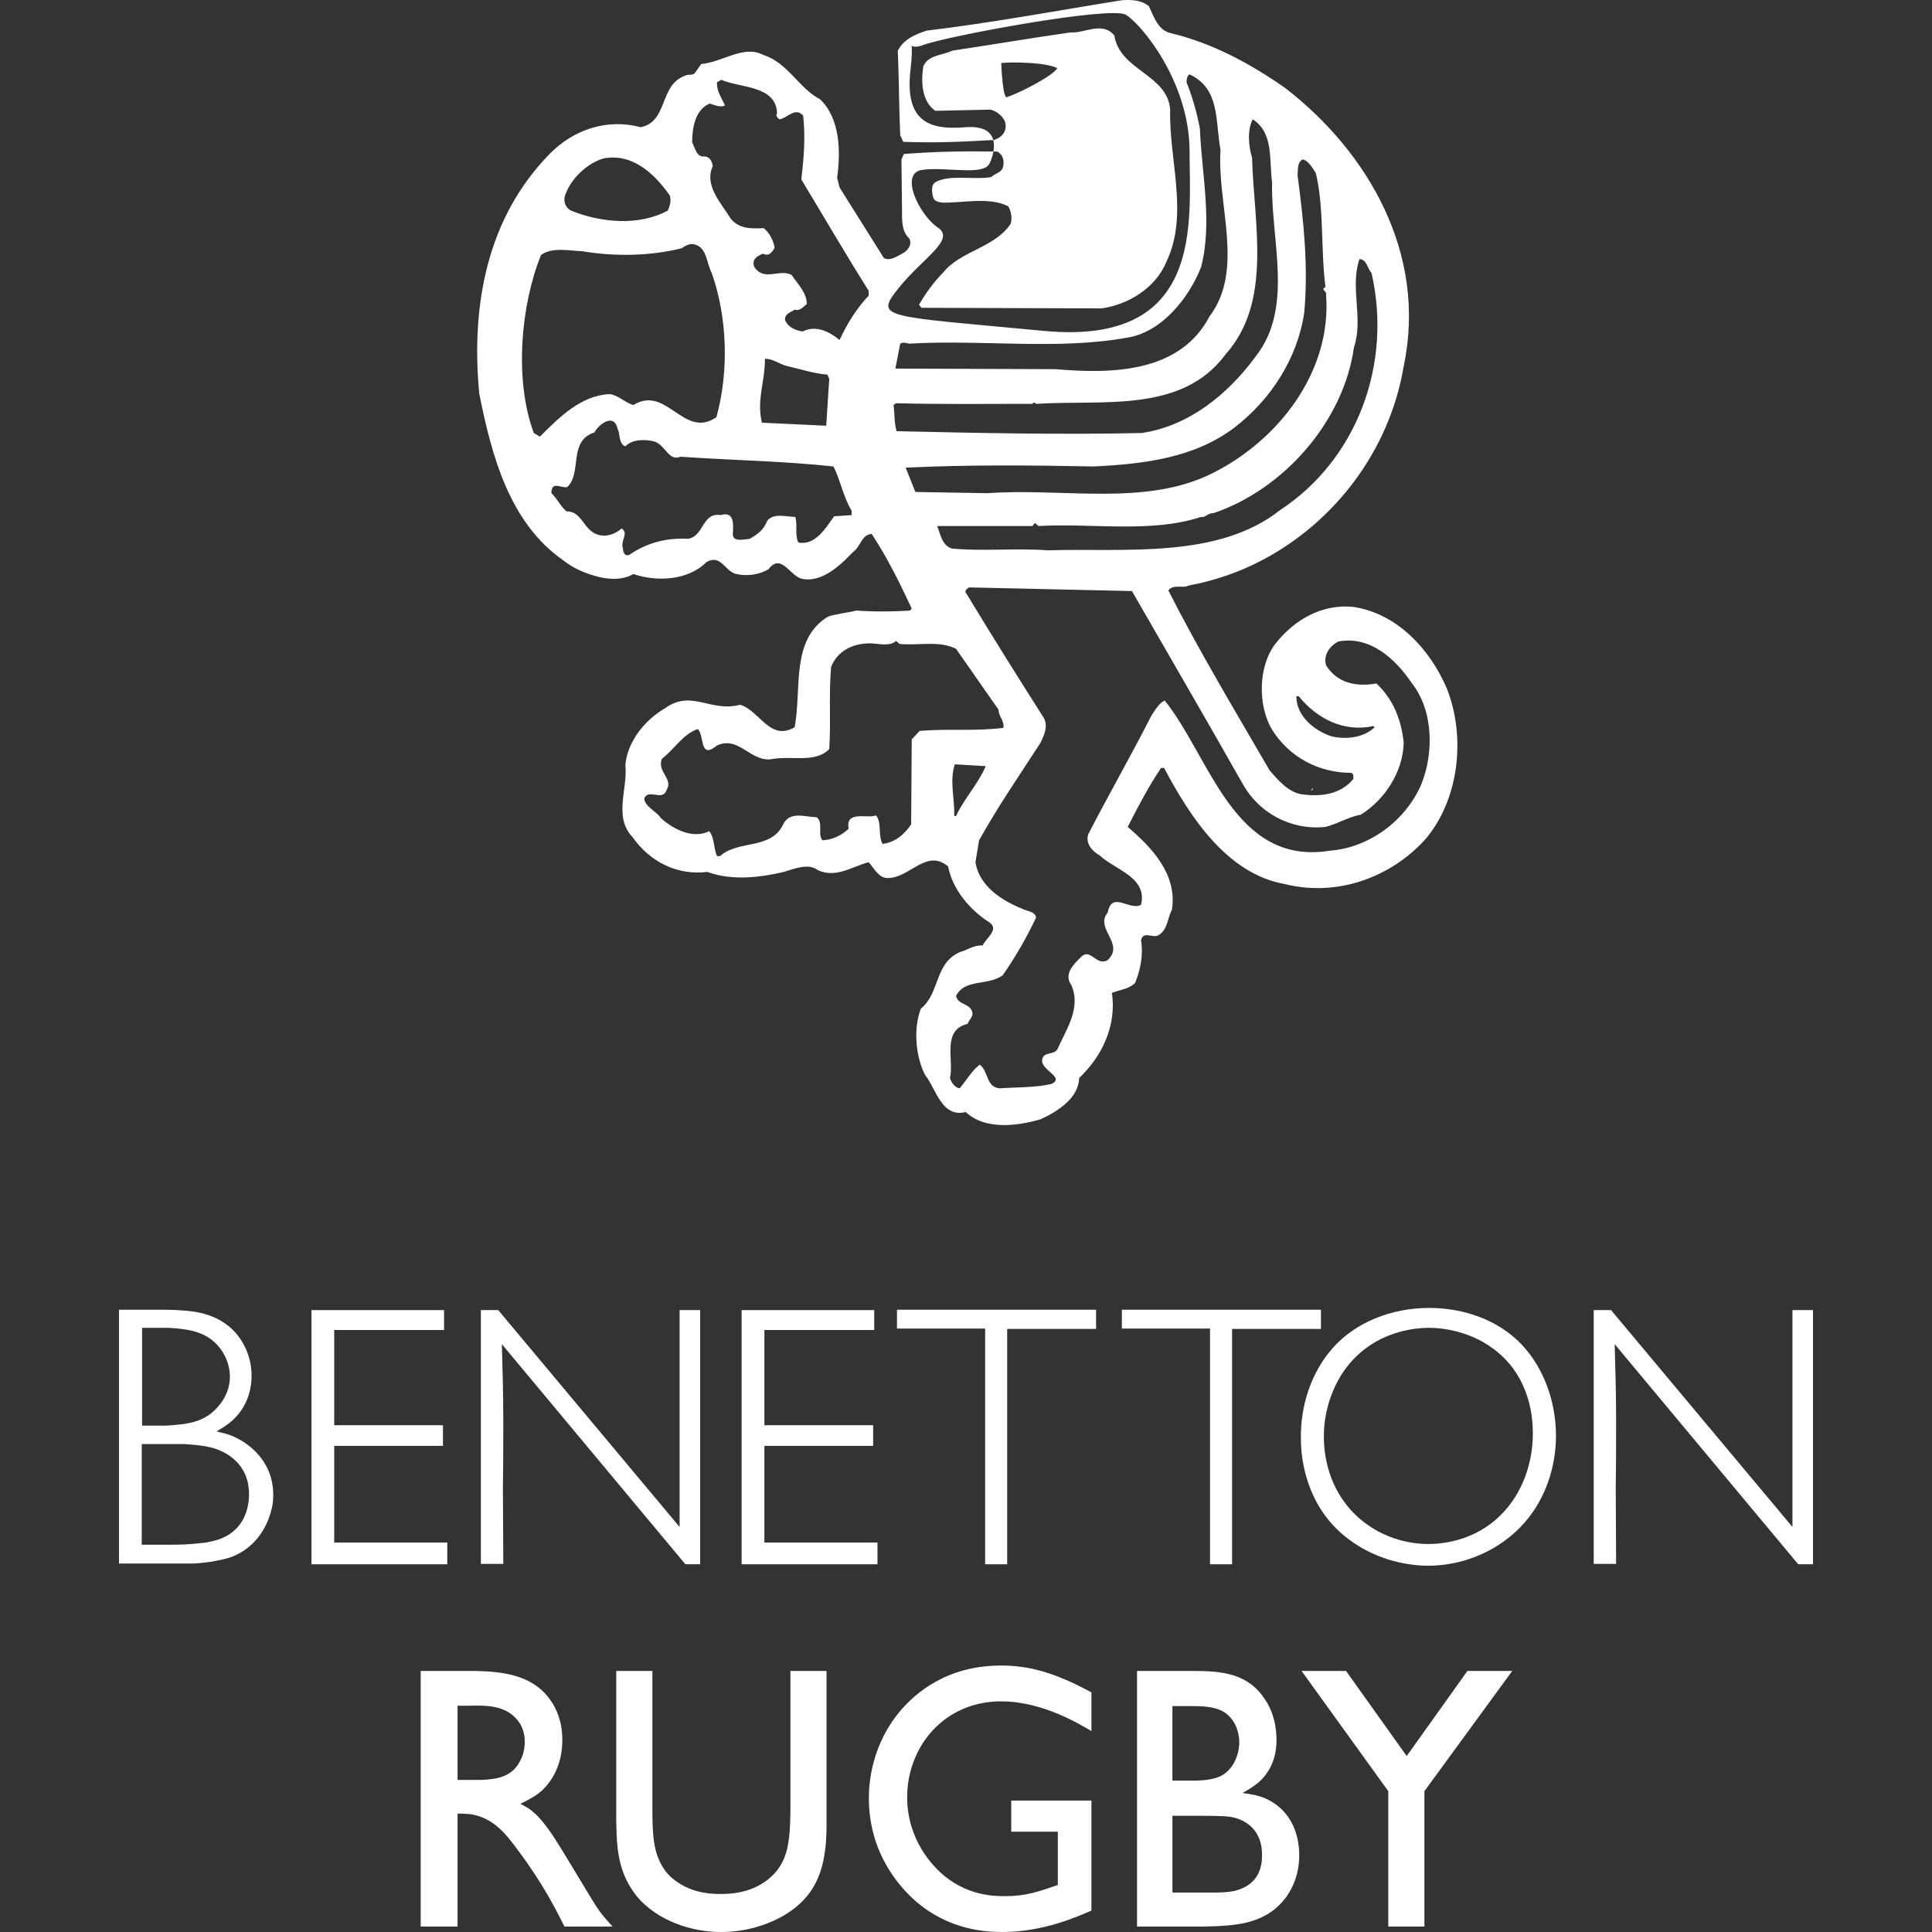
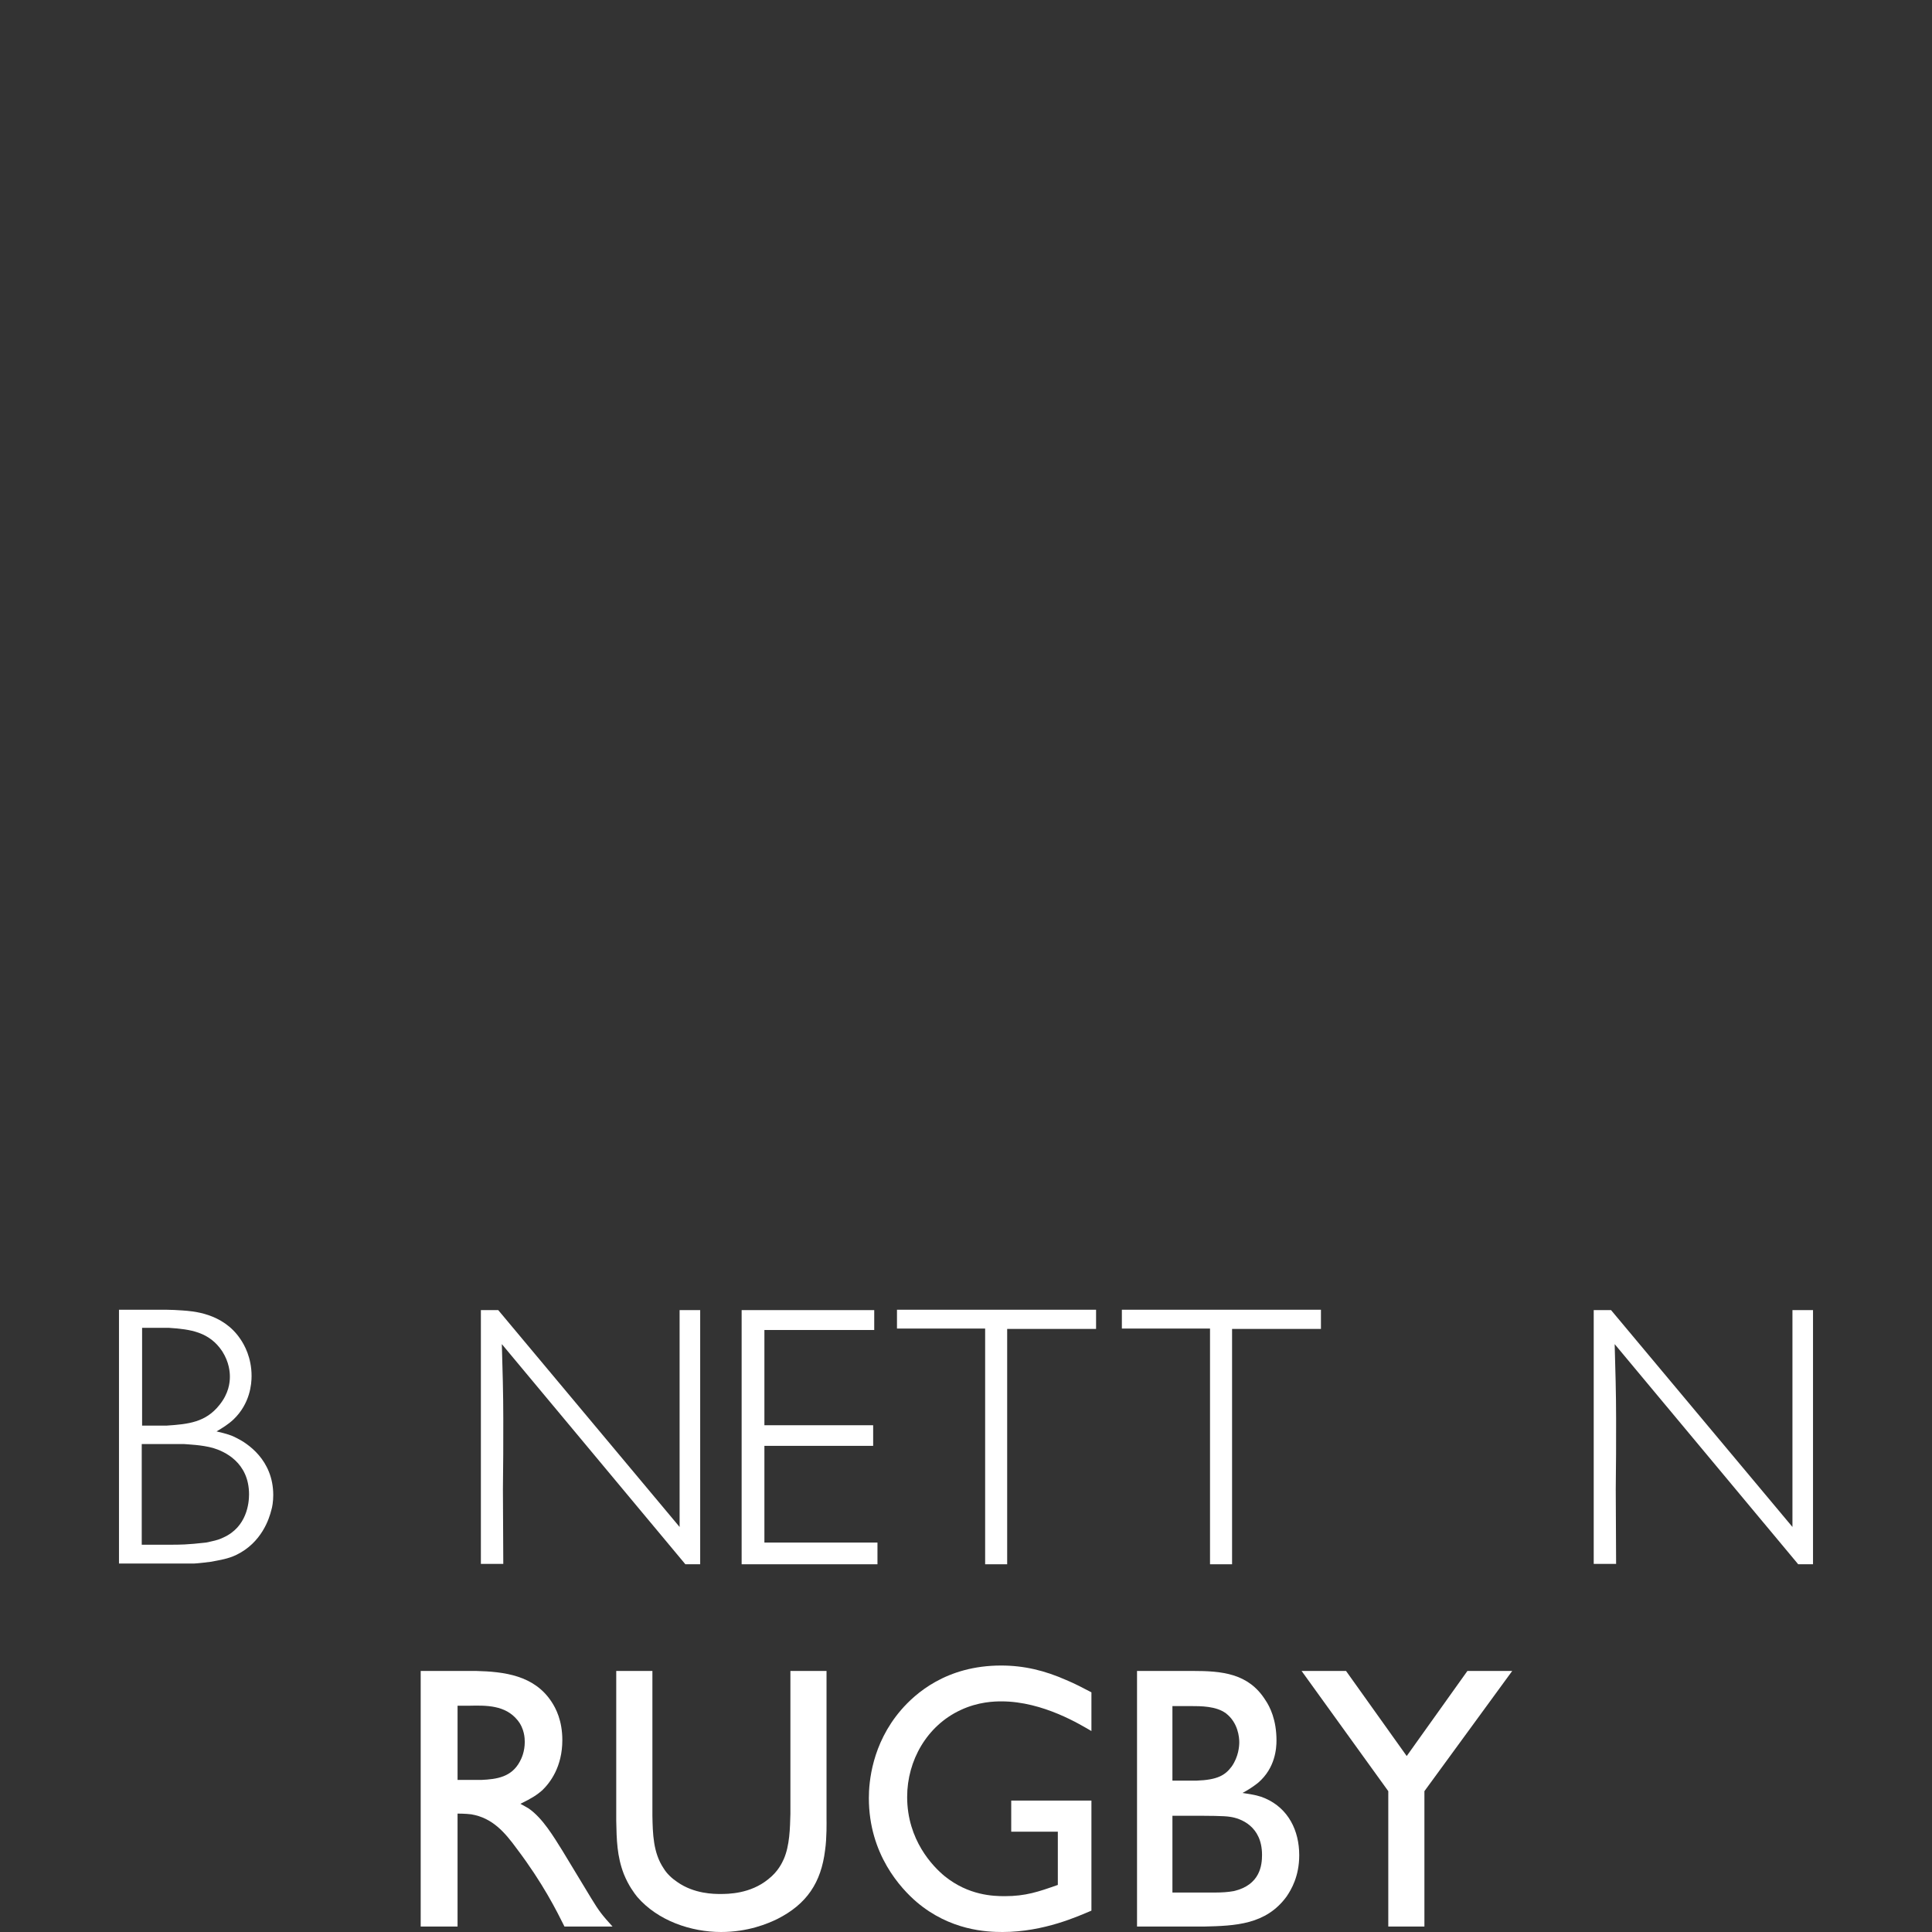
<svg xmlns="http://www.w3.org/2000/svg" width="164" height="164" viewBox="0 0 164 164" fill="none">
  <rect x="0" y="0" width="164" height="164" fill="#333333" stroke="none" />
  <g clip-path="url(#clip0_3033_3254)">
-     <path d="M95.262 0.016C96.137 -0.036 96.909 0.016 97.528 0.532C97.941 1.409 98.3 2.544 99.33 2.802C102.831 3.628 106.023 5.331 109.062 7.446C116.168 12.916 121.163 21.585 119.154 31.08C117.971 38.201 113.336 44.291 107.156 47.542C105.2 48.574 103.089 49.297 100.874 49.71C100.462 49.967 99.588 49.554 99.176 50.122C101.802 55.282 104.84 60.339 107.774 65.396C108.445 66.17 109.319 67.201 110.4 67.408C112.048 67.666 113.8 67.46 114.881 66.119C114.881 65.912 114.932 65.654 114.675 65.602C111.945 65.602 109.422 64.261 107.981 61.938C106.745 59.875 106.796 56.52 108.29 54.611C109.937 52.547 112.255 51.257 114.881 51.516C118.589 52.082 121.37 55.076 122.812 58.43C124.459 62.609 123.84 67.873 121.009 71.227C118.177 74.375 113.644 76.181 109.062 75.046C104.119 74.168 100.978 69.266 98.815 65.189H98.558C97.475 66.79 96.6 68.493 95.725 70.195C97.785 71.949 99.948 74.22 99.484 77.213C99.072 77.986 99.123 79.019 98.248 79.431C97.734 79.588 97.013 79.019 96.858 79.845C97.064 81.032 96.807 82.374 96.344 83.456C95.777 83.972 95.055 84.024 94.387 84.283C94.797 87.12 93.511 89.701 91.606 91.508C91.555 93.209 89.803 94.345 88.311 95.016C86.354 95.583 83.624 95.944 81.977 94.396C79.917 94.913 79.453 92.385 78.525 91.249C77.753 89.753 77.497 87.38 78.165 85.625C79.814 84.283 79.299 81.805 81.461 80.826C82.08 80.669 82.646 80.207 83.418 80.259C83.675 79.638 84.859 78.916 83.985 78.297C82.285 77.213 80.843 75.459 80.483 73.55C78.629 72.002 77.24 74.529 75.386 74.529C74.614 74.582 74.201 73.704 73.738 73.188C72.347 73.549 70.957 74.582 69.412 73.859C68.639 73.24 67.403 73.756 66.529 74.014C64.572 74.479 62.152 74.788 60.041 74.014C57.517 74.324 55.199 73.189 53.706 71.073C52.059 69.37 53.294 66.997 53.088 64.933C53.243 62.971 54.737 61.113 56.437 60.132C58.702 58.482 60.298 60.494 62.821 59.823C64.469 60.287 65.344 62.971 67.456 61.732C68.073 58.379 67.096 54.302 70.288 52.341C71.061 52.083 71.884 52.032 72.708 51.825C73.841 51.928 75.848 51.928 77.239 51.825L77.394 51.67C76.776 50.329 76.107 48.935 75.386 47.645C74.974 46.871 74.459 46.045 73.996 45.323C73.12 45.375 73.068 46.407 72.398 46.871C72.193 47.078 71.987 47.284 71.73 47.542C70.751 48.471 69.463 49.4 68.125 49.142C67.096 48.987 66.323 46.871 65.242 48.315C64.47 48.78 63.438 48.935 62.512 48.728C61.533 48.523 61.224 47.026 59.989 47.696C58.392 49.297 55.767 49.399 53.759 48.728C52.523 49.452 50.874 49.091 49.587 48.575C48.917 48.316 48.299 47.955 47.785 47.542C43.202 44.343 41.709 38.563 40.68 33.403C39.959 25.766 41.399 18.438 46.652 13.071C48.66 11.008 51.543 10.028 54.376 10.802C56.745 10.337 55.921 7.189 58.185 6.415C58.443 6.26 58.804 6.466 59.011 6.158L59.525 5.433C61.328 5.279 63.13 3.784 64.777 4.66C66.837 5.28 67.868 7.55 69.618 8.428C71.318 10.079 71.369 12.815 71.061 15.084L71.266 15.91L75.024 21.895C75.539 22.205 76.158 21.74 76.673 21.483C77.084 21.224 77.445 20.761 77.188 20.245C76.518 19.626 76.569 18.697 76.569 17.767L76.518 13.535L76.725 13.071C79.297 12.873 81.68 12.819 84.329 12.86C84.261 13.249 84.126 13.62 83.987 13.897C83.471 14.929 80.381 14.156 78.322 14.413C76.262 14.672 78.064 18.282 79.609 19.315C81.154 20.347 78.322 21.896 76.262 24.476C74.202 27.056 74.975 26.798 88.619 28.088C102.266 29.378 100.979 18.8 100.979 12.865C100.979 6.931 96.86 2.028 95.572 1.255C94.284 0.481 80.381 3.06 78.321 3.835C76.262 4.608 77.807 1.513 77.292 5.899C76.777 10.285 78.836 11.059 81.926 10.802C83.487 10.671 84.128 11.199 84.314 11.887C81.547 12.04 79.442 12.142 76.673 12.04L76.415 11.472C76.312 9.098 76.312 6.621 76.209 4.299C76.725 3.318 77.703 2.906 78.681 2.597C84.293 1.926 89.753 0.893 95.262 0.016ZM82.286 49.863C82.081 49.916 81.822 50.225 82.029 50.38C84.192 53.941 86.405 57.501 88.619 60.959C88.981 61.68 88.619 62.454 88.311 63.073C86.508 65.86 84.758 68.388 83.11 71.33L82.802 73.188C83.111 75.201 85.015 76.438 86.817 77.161C87.23 77.368 87.847 77.368 87.95 77.884C87.178 79.535 86.2 81.238 85.117 82.787C83.831 83.716 81.925 83.044 81.153 84.54C81.307 85.262 82.183 85.16 82.492 85.778C82.698 86.295 82.287 86.502 82.133 86.914C79.918 87.43 80.999 90.009 80.639 91.507C80.741 91.867 81.05 92.332 81.462 92.385C82.029 91.712 82.492 90.888 83.162 90.372C83.933 90.939 83.676 92.281 84.86 92.385C86.355 92.281 87.796 92.331 89.237 92.022C90.473 91.455 88.311 90.836 88.466 89.958C88.569 89.236 89.393 89.598 89.754 89.082C90.474 87.43 91.813 85.573 90.938 83.612C90.268 82.682 91.143 81.857 91.761 81.237C92.584 80.412 93.048 82.064 94.026 81.497C95.52 80.103 92.894 78.812 94.026 77.472C94.388 75.562 95.931 77.367 96.858 76.8C97.424 74.478 94.695 73.859 93.356 72.621C92.739 72.259 92.121 71.64 92.378 70.814C94.13 67.409 96.035 64.106 97.734 60.752C98.043 60.286 98.403 59.668 98.866 59.462C102.729 64.261 104.736 73.549 112.925 72.208C116.219 71.949 119.309 69.679 120.648 66.583C121.729 63.9 121.678 60.287 119.825 57.966C118.434 55.901 116.272 53.941 113.593 54.457C112.925 54.818 112.307 55.54 112.563 56.47C113.492 57.966 115.087 58.328 116.839 58.017C118.28 59.359 118.949 61.113 119.155 63.022C119.104 65.551 117.507 67.925 115.499 69.163C114.521 69.318 113.542 69.937 112.513 70.195C109.525 70.505 106.848 68.957 105.51 66.583C102.42 61.113 99.227 55.642 96.086 50.173L82.286 49.863ZM76.057 54.404C75.541 54.92 74.512 54.611 73.843 54.611C72.349 54.611 71.062 55.282 70.547 56.624C70.341 59.1 70.546 61.113 70.392 63.59C69.208 64.776 67.303 64.157 65.655 64.416C63.749 64.829 62.771 62.403 60.866 63.28L60.659 63.435C59.373 64.363 59.785 62.3 59.218 61.887C57.93 62.352 57.209 63.641 56.18 64.415C55.768 65.551 57.159 66.067 56.592 67.048C56.231 68.079 55.098 66.893 54.685 67.77C54.738 68.493 55.716 68.854 56.076 69.421C57.209 70.453 58.858 71.227 60.196 70.556C60.66 71.073 60.557 72.001 60.866 72.672H61.123C62.667 71.278 65.448 72.156 66.478 69.988C67.045 68.802 68.384 69.369 69.311 69.369C69.928 69.782 69.362 70.866 69.825 71.33C70.7 71.278 71.422 70.917 72.04 70.35C71.731 68.751 73.636 69.524 74.357 69.215C74.872 69.782 74.511 70.969 74.923 71.639C76.005 71.485 76.726 70.866 77.343 69.988L77.394 62.764L78.064 62.042C80.587 61.835 82.751 62.094 85.171 61.784C85.274 61.165 84.759 60.804 84.759 60.236L81.154 55.076C79.713 54.353 78.064 54.817 76.365 54.663L76.057 54.404ZM81.051 64.88C80.586 66.273 81.051 67.822 81 69.266H81.153C81.822 67.822 83.008 66.582 83.677 65.035L81.051 64.88ZM111.433 67.048C111.38 67.048 111.329 67.1 111.277 67.1L111.433 66.892V67.048ZM110.041 59.1C110.041 60.752 111.484 61.939 112.873 62.455C114.057 62.817 115.757 62.661 116.685 61.732L116.581 61.629C114.057 62.197 111.74 60.959 110.246 59.1H110.041ZM52.421 36.395C52.111 34.951 50.723 36.137 50.465 36.705C48.199 37.427 49.435 40.162 48.148 41.349C47.788 41.401 47.374 41.194 47.117 41.246C46.809 41.297 46.809 41.71 46.809 41.865C47.271 42.278 47.581 43 48.096 43.413C49.383 43.362 49.537 45.014 50.722 45.375C51.494 45.633 52.215 45.323 52.782 44.858C53.4 45.323 52.627 45.892 52.885 46.561C52.885 46.871 53.04 47.283 53.451 47.078C54.893 46.097 56.541 45.632 58.395 45.736C59.785 45.529 59.579 43.465 61.176 43.724C62.359 43.362 62.257 44.55 62.205 45.323C62.205 46.045 63.131 45.788 63.647 45.736C64.367 45.323 64.83 44.961 65.14 44.187C65.706 43.516 66.787 43.879 67.509 43.879C67.714 44.55 67.457 45.425 67.766 46.045C69.208 46.354 70.135 44.755 70.804 43.826L72.297 43.724V43.362C71.577 42.175 71.37 40.833 70.753 39.596C66.427 39.131 62.205 39.079 57.776 38.769C56.747 39.182 56.54 37.84 55.562 37.479C54.739 37.273 53.657 37.273 53.09 37.892C52.472 37.635 52.678 36.86 52.421 36.395ZM115.396 21.998C114.572 24.424 115.757 27.055 114.933 29.481C114.057 35.776 108.959 41.556 102.985 43.568C102.575 43.517 102.266 43.981 101.957 43.879C97.735 45.272 92.739 44.394 88.156 44.651L87.848 44.394L87.642 44.651H79.557C79.814 45.322 79.969 46.303 80.793 46.561C83.419 46.819 86.355 46.51 88.929 46.716C95.417 46.51 103.347 47.49 108.65 43.31C115.242 38.976 118.177 30.873 116.427 23.185C116.066 22.772 116.015 21.998 115.396 21.998ZM110.558 13.535C110.094 13.845 110.196 14.361 110.145 14.878C110.66 18.747 111.072 22.617 110.711 26.539C110.145 30.41 107.88 33.919 104.79 36.293C101.391 38.872 97.117 39.389 92.843 39.596C87.385 39.492 82.287 39.441 76.879 39.698L77.703 41.762L83.832 41.865C90.217 41.401 97.167 43.001 102.832 40.214C108.495 37.427 113.079 31.545 112.563 24.992C112.667 24.734 112.05 24.578 112.514 24.372C112.101 21.172 112.409 17.613 111.69 14.672C111.38 14.207 111.019 13.588 110.558 13.535ZM58.702 20.709C58.393 20.76 58.136 20.862 57.879 21.07C55.201 21.74 52.214 21.791 49.434 21.328C48.3 21.276 46.858 20.966 45.932 21.638C44.233 25.765 43.615 32.215 45.315 36.757L45.829 37.066C47.477 35.415 49.331 33.558 51.752 33.454C52.523 33.559 53.039 34.176 53.76 34.383C56.591 32.629 58.033 37.325 60.813 35.415C61.895 31.494 61.74 26.9 60.402 23.134C59.939 22.308 60.041 20.812 58.702 20.709ZM106.334 10.13C105.871 11.059 105.973 12.348 106.282 13.381C106.438 19.057 108.035 25.61 104.018 30.099C100.31 35.105 93.616 33.919 88.003 34.28C87.849 34.28 87.797 34.022 87.643 34.28C83.678 34.28 79.764 34.331 76.057 34.228L75.85 34.383C75.953 35.105 75.901 35.931 76.108 36.601C82.906 36.757 90.011 36.91 96.911 36.757C100.824 36.189 104.173 33.558 106.592 30.255C109.836 26.127 107.879 20.45 107.982 15.496C107.724 13.588 108.137 11.265 106.334 10.13ZM64.933 30.461C64.933 32.473 64.212 33.919 64.675 35.88L70.134 36.138L70.391 32.164L70.237 31.803C69.053 31.7 67.971 31.338 66.838 31.08C66.168 30.925 65.551 30.409 64.933 30.461ZM100.978 6.311C100.773 6.414 100.721 6.723 100.721 6.981C101.235 8.271 101.596 9.562 101.854 10.903C102.008 14.774 102.934 18.901 101.957 22.669C100.926 25.3 98.609 28.191 95.726 28.654C89.804 29.739 83.47 28.81 77.189 29.17C76.879 29.119 76.726 29.016 76.416 29.17L76.004 31.287L89.599 31.338C94.439 31.751 100.154 31.648 102.678 26.849C105.664 22.876 103.294 17.406 103.604 12.711C103.141 10.285 103.604 7.55 100.978 6.311ZM60.866 6.982C60.814 7.756 61.276 8.324 61.534 8.943C61.276 9.149 60.659 8.943 60.247 8.788C59.012 9.304 58.754 10.852 58.754 12.091C59.012 12.555 59.114 13.382 59.835 13.278C60.247 13.33 60.454 13.691 60.505 14.104C59.733 15.755 61.277 17.304 62.05 18.594C62.771 19.419 63.698 19.419 64.83 19.367C65.345 19.78 65.655 20.45 65.757 21.017C65.552 21.431 65.243 21.792 64.779 21.535C64.368 21.689 63.801 21.947 64.007 22.618C64.83 23.959 66.169 22.773 67.199 23.342C67.714 24.115 68.487 24.837 68.487 25.818C68.178 26.024 67.919 26.436 67.457 26.282C67.096 26.54 66.632 26.592 66.632 27.159C66.89 27.779 67.508 28.036 68.126 28.14C69.259 27.572 70.392 28.14 71.268 28.862C71.885 27.52 72.709 26.179 73.739 25.096V24.681C71.782 21.585 69.928 18.386 68.023 15.238C68.229 13.381 68.384 11.73 68.178 9.82C67.509 9.046 66.838 10.028 66.169 10.13C66.014 10.027 65.809 9.821 65.963 9.614C65.86 7.241 62.926 7.498 61.226 6.776L60.866 6.982ZM90.885 2.751C92.016 2.854 93.563 1.771 94.593 3.01C95.055 6.002 99.123 6.312 99.33 9.305C99.227 13.639 100.925 18.18 99.02 22.205C98.095 24.476 95.725 25.868 93.511 26.179L78.218 26.127L78.013 25.868C78.578 24.889 79.248 23.959 80.019 23.186C81.513 21.277 84.396 21.07 85.788 19.006C85.942 18.49 85.838 17.922 85.581 17.509C83.986 16.684 81.617 17.251 79.969 17.199C79.608 17.148 79.247 17.044 79.195 16.683C79.093 16.272 79.043 15.755 79.352 15.496C80.536 14.775 82.595 15.29 84.14 15.032C84.448 14.722 84.963 14.671 85.117 14.258C85.272 13.793 85.221 13.175 84.654 12.865C84.546 12.863 84.437 12.862 84.329 12.86C84.387 12.533 84.397 12.194 84.314 11.887C84.324 11.886 84.336 11.886 84.347 11.886C85.117 11.678 85.582 11.007 85.272 10.233C85.015 9.769 84.602 9.459 84.088 9.305L79.401 9.408C78.269 8.633 78.165 7.034 78.372 5.641C78.784 4.66 79.969 4.712 80.844 4.299C84.293 3.783 87.59 3.216 90.885 2.751ZM56.849 16.58C55.562 14.774 53.76 13.02 51.287 13.434C49.949 13.793 48.61 15.032 48.095 16.271C47.786 16.838 47.838 17.508 48.455 17.87C50.979 18.902 54.223 19.212 56.694 17.87C56.849 17.508 57.004 17.044 56.849 16.58ZM89.752 5.79C88.782 5.26 85.697 5.26 84.992 5.349C84.992 5.349 85.082 8.086 85.434 8.263C86.493 7.91 89.311 6.497 89.752 5.79Z" fill="white" />
    <path d="M14.087 111.178C14.546 111.178 15.037 111.21 15.498 111.24C16.295 111.301 18.901 111.424 20.405 113.667C20.742 114.158 21.355 115.236 21.355 116.803C21.355 117.479 21.233 119.138 19.822 120.491C19.362 120.92 18.901 121.199 18.381 121.506C19.3 121.721 19.668 121.844 20.067 122.058C20.956 122.491 23.195 123.902 23.195 126.913C23.195 127.468 23.105 127.959 23.043 128.145C22.858 128.913 22.214 130.942 20.067 131.986C19.362 132.325 18.718 132.416 17.92 132.571C17.428 132.631 16.969 132.692 16.479 132.722H10.1V111.178H14.087ZM12.032 131.125H14.424C15.284 131.125 15.865 131.125 17.491 130.942C18.043 130.818 18.472 130.755 18.963 130.512C20.956 129.618 21.14 127.59 21.14 126.853C21.14 124.118 19.025 123.197 18.104 122.919C17.123 122.642 15.928 122.612 15.651 122.582H12.032V131.125ZM12.062 121.014H14.148C15.988 120.892 17.46 120.736 18.626 119.263C19.424 118.279 19.514 117.356 19.514 116.864C19.514 116.465 19.454 115.635 18.87 114.713C17.767 113.054 16.172 112.837 14.332 112.714H12.062V121.014Z" fill="white" />
-     <path d="M37.694 111.21V112.899H28.369V120.983H37.601V122.733H28.369V130.942H37.969V132.785H26.438V111.21H37.694Z" fill="white" />
-     <path d="M42.293 111.21L57.689 129.618V111.21H59.436V132.785H58.179L42.599 114.097C42.661 116.219 42.722 118.309 42.722 120.431C42.722 122.428 42.722 124.425 42.691 126.423C42.691 128.544 42.722 130.633 42.722 132.754H40.82V111.21H42.293Z" fill="white" />
+     <path d="M42.293 111.21L57.689 129.618V111.21H59.436V132.785H58.179L42.599 114.097C42.661 116.219 42.722 118.309 42.722 120.431C42.722 122.428 42.722 124.425 42.691 126.423C42.691 128.544 42.722 130.633 42.722 132.754H40.82V111.21H42.293" fill="white" />
    <path d="M74.21 111.21V112.899H64.887V120.983H74.119V122.733H64.887V130.942H74.485V132.785H62.955V111.21H74.21Z" fill="white" />
    <path d="M93.041 111.178V112.807H85.495V132.785H83.625V112.776H76.141V111.178H93.041Z" fill="white" />
    <path d="M112.13 111.178V112.807H104.586V132.785H102.714V112.776H95.231V111.178H112.13Z" fill="white" />
-     <path d="M113.096 114.468C115.089 112.194 118.187 111.026 121.315 111.026C124.26 111.026 127.142 112.04 129.105 114.067C131.037 116.065 132.081 118.986 132.081 121.874C132.081 124.58 131.161 127.254 129.413 129.251C127.387 131.556 124.352 132.909 121.224 132.909C120.027 132.909 117.114 132.663 114.446 130.633C110.826 127.898 110.429 123.749 110.429 122.181C110.366 119.322 111.317 116.497 113.096 114.468ZM114.323 127.774C115.978 129.865 118.585 131.065 121.254 131.065C122.389 131.065 125.242 130.817 127.45 128.544C129.198 126.792 130.118 124.24 130.118 121.691C130.118 120.552 129.965 117.601 127.726 115.328C125.426 112.992 122.45 112.714 121.315 112.714C120.548 112.714 118.953 112.807 117.145 113.698C113.158 115.757 112.451 119.875 112.391 121.412C112.33 122.55 112.392 125.347 114.323 127.774Z" fill="white" />
    <path d="M136.756 111.21L152.154 129.618V111.21H153.9V132.785H152.643L137.063 114.097C137.123 116.219 137.185 118.309 137.185 120.431C137.185 122.428 137.185 124.425 137.155 126.423C137.155 128.544 137.185 130.633 137.185 132.754H135.285V111.21H136.756Z" fill="white" />
    <path d="M47.917 163.538C47.243 162.187 46.077 159.85 43.87 156.931C42.858 155.548 41.814 154.318 40.006 154.011C39.514 153.949 38.901 153.949 38.84 153.949V163.538H35.711V141.84H40.405C42.796 141.901 45.343 142.208 46.814 144.451C47.183 145.006 47.734 146.05 47.734 147.711C47.734 149.985 46.691 151.337 46.017 151.983C45.587 152.351 45.189 152.628 44.176 153.118C44.422 153.243 44.666 153.396 44.882 153.517C46.077 154.348 46.998 155.916 47.734 157.086L50.188 161.141C50.862 162.247 51.107 162.556 51.997 163.538H47.917V163.538ZM40.864 151.091C42.182 151.031 43.41 150.845 44.114 149.555C44.269 149.277 44.545 148.694 44.545 147.863C44.545 147.558 44.515 146.727 43.932 146.02C42.889 144.73 41.264 144.76 39.821 144.792H38.841V151.091H40.864V151.091Z" fill="white" />
    <path d="M70.161 154.41C70.161 154.626 70.192 156.009 70.038 157.054C69.701 159.82 68.474 161.633 65.99 162.893C65.162 163.294 63.505 164 61.205 164C58.66 164 55.838 163.046 54.091 161.018C53.845 160.711 53.354 160.067 52.955 159.082C52.372 157.576 52.341 156.163 52.31 154.564V141.84H55.38V154.134C55.41 155.638 55.44 157.27 56.329 158.59C56.604 159.052 57.036 159.451 57.494 159.758C58.935 160.772 60.622 160.772 61.144 160.772C61.788 160.772 63.689 160.772 65.223 159.512C66.051 158.867 66.388 158.128 66.541 157.79C67.032 156.653 67.063 155.179 67.094 153.981V141.84H70.161V154.41H70.161Z" fill="white" />
    <path d="M92.647 162.187C91.543 162.647 88.629 164 85.101 164C83.753 164 80.655 163.875 77.804 161.449C76.484 160.312 73.754 157.421 73.754 152.628C73.754 151.305 74 148.049 76.484 145.159C77.68 143.776 80.317 141.38 84.979 141.38C86.942 141.38 88.691 141.81 90.5 142.608C91.236 142.915 91.942 143.284 92.647 143.655V146.941C91.787 146.45 88.568 144.423 85.01 144.423C84.428 144.423 83.047 144.451 81.542 145.159C78.692 146.48 77.005 149.432 77.005 152.535C77.005 156.195 79.184 158.435 80.195 159.266C82.219 160.895 84.305 160.958 85.285 160.958C87.065 160.958 88.138 160.588 89.795 160.004V155.485H85.839V152.843H92.647V162.187Z" fill="white" />
    <path d="M96.518 141.84H101.241C103.693 141.84 105.963 142.024 107.405 144.3C107.803 144.882 108.356 145.989 108.356 147.74C108.356 148.387 108.264 150.079 106.791 151.337C106.362 151.676 105.933 151.952 105.471 152.196C106.515 152.351 106.913 152.444 107.405 152.658C109.367 153.517 110.287 155.394 110.287 157.483C110.287 159.266 109.613 160.403 109.214 160.987C107.467 163.383 104.86 163.476 102.19 163.538H96.518V141.84ZM103.203 160.649C103.693 160.649 104.245 160.618 104.737 160.526C106.976 160.004 107.129 158.314 107.129 157.453C107.129 154.993 105.288 154.348 104.429 154.225C103.909 154.134 102.559 154.134 101.117 154.134H99.523V160.649H103.203ZM101.547 151.152C103.355 151.091 104 150.692 104.552 149.954C105.135 149.124 105.197 148.232 105.197 147.895C105.197 147.494 105.104 146.234 104.062 145.436C103.234 144.822 101.946 144.822 101.026 144.822H99.522V151.152H101.547Z" fill="white" />
    <path d="M120.913 152.045V163.538H117.846V152.045L110.486 141.84H114.259L119.41 149.063L124.563 141.84H128.367L120.913 152.045Z" fill="white" />
  </g>
  <defs>
    <clipPath id="clip0_3033_3254">
      <rect width="164" height="164" fill="white" />
    </clipPath>
  </defs>
</svg>